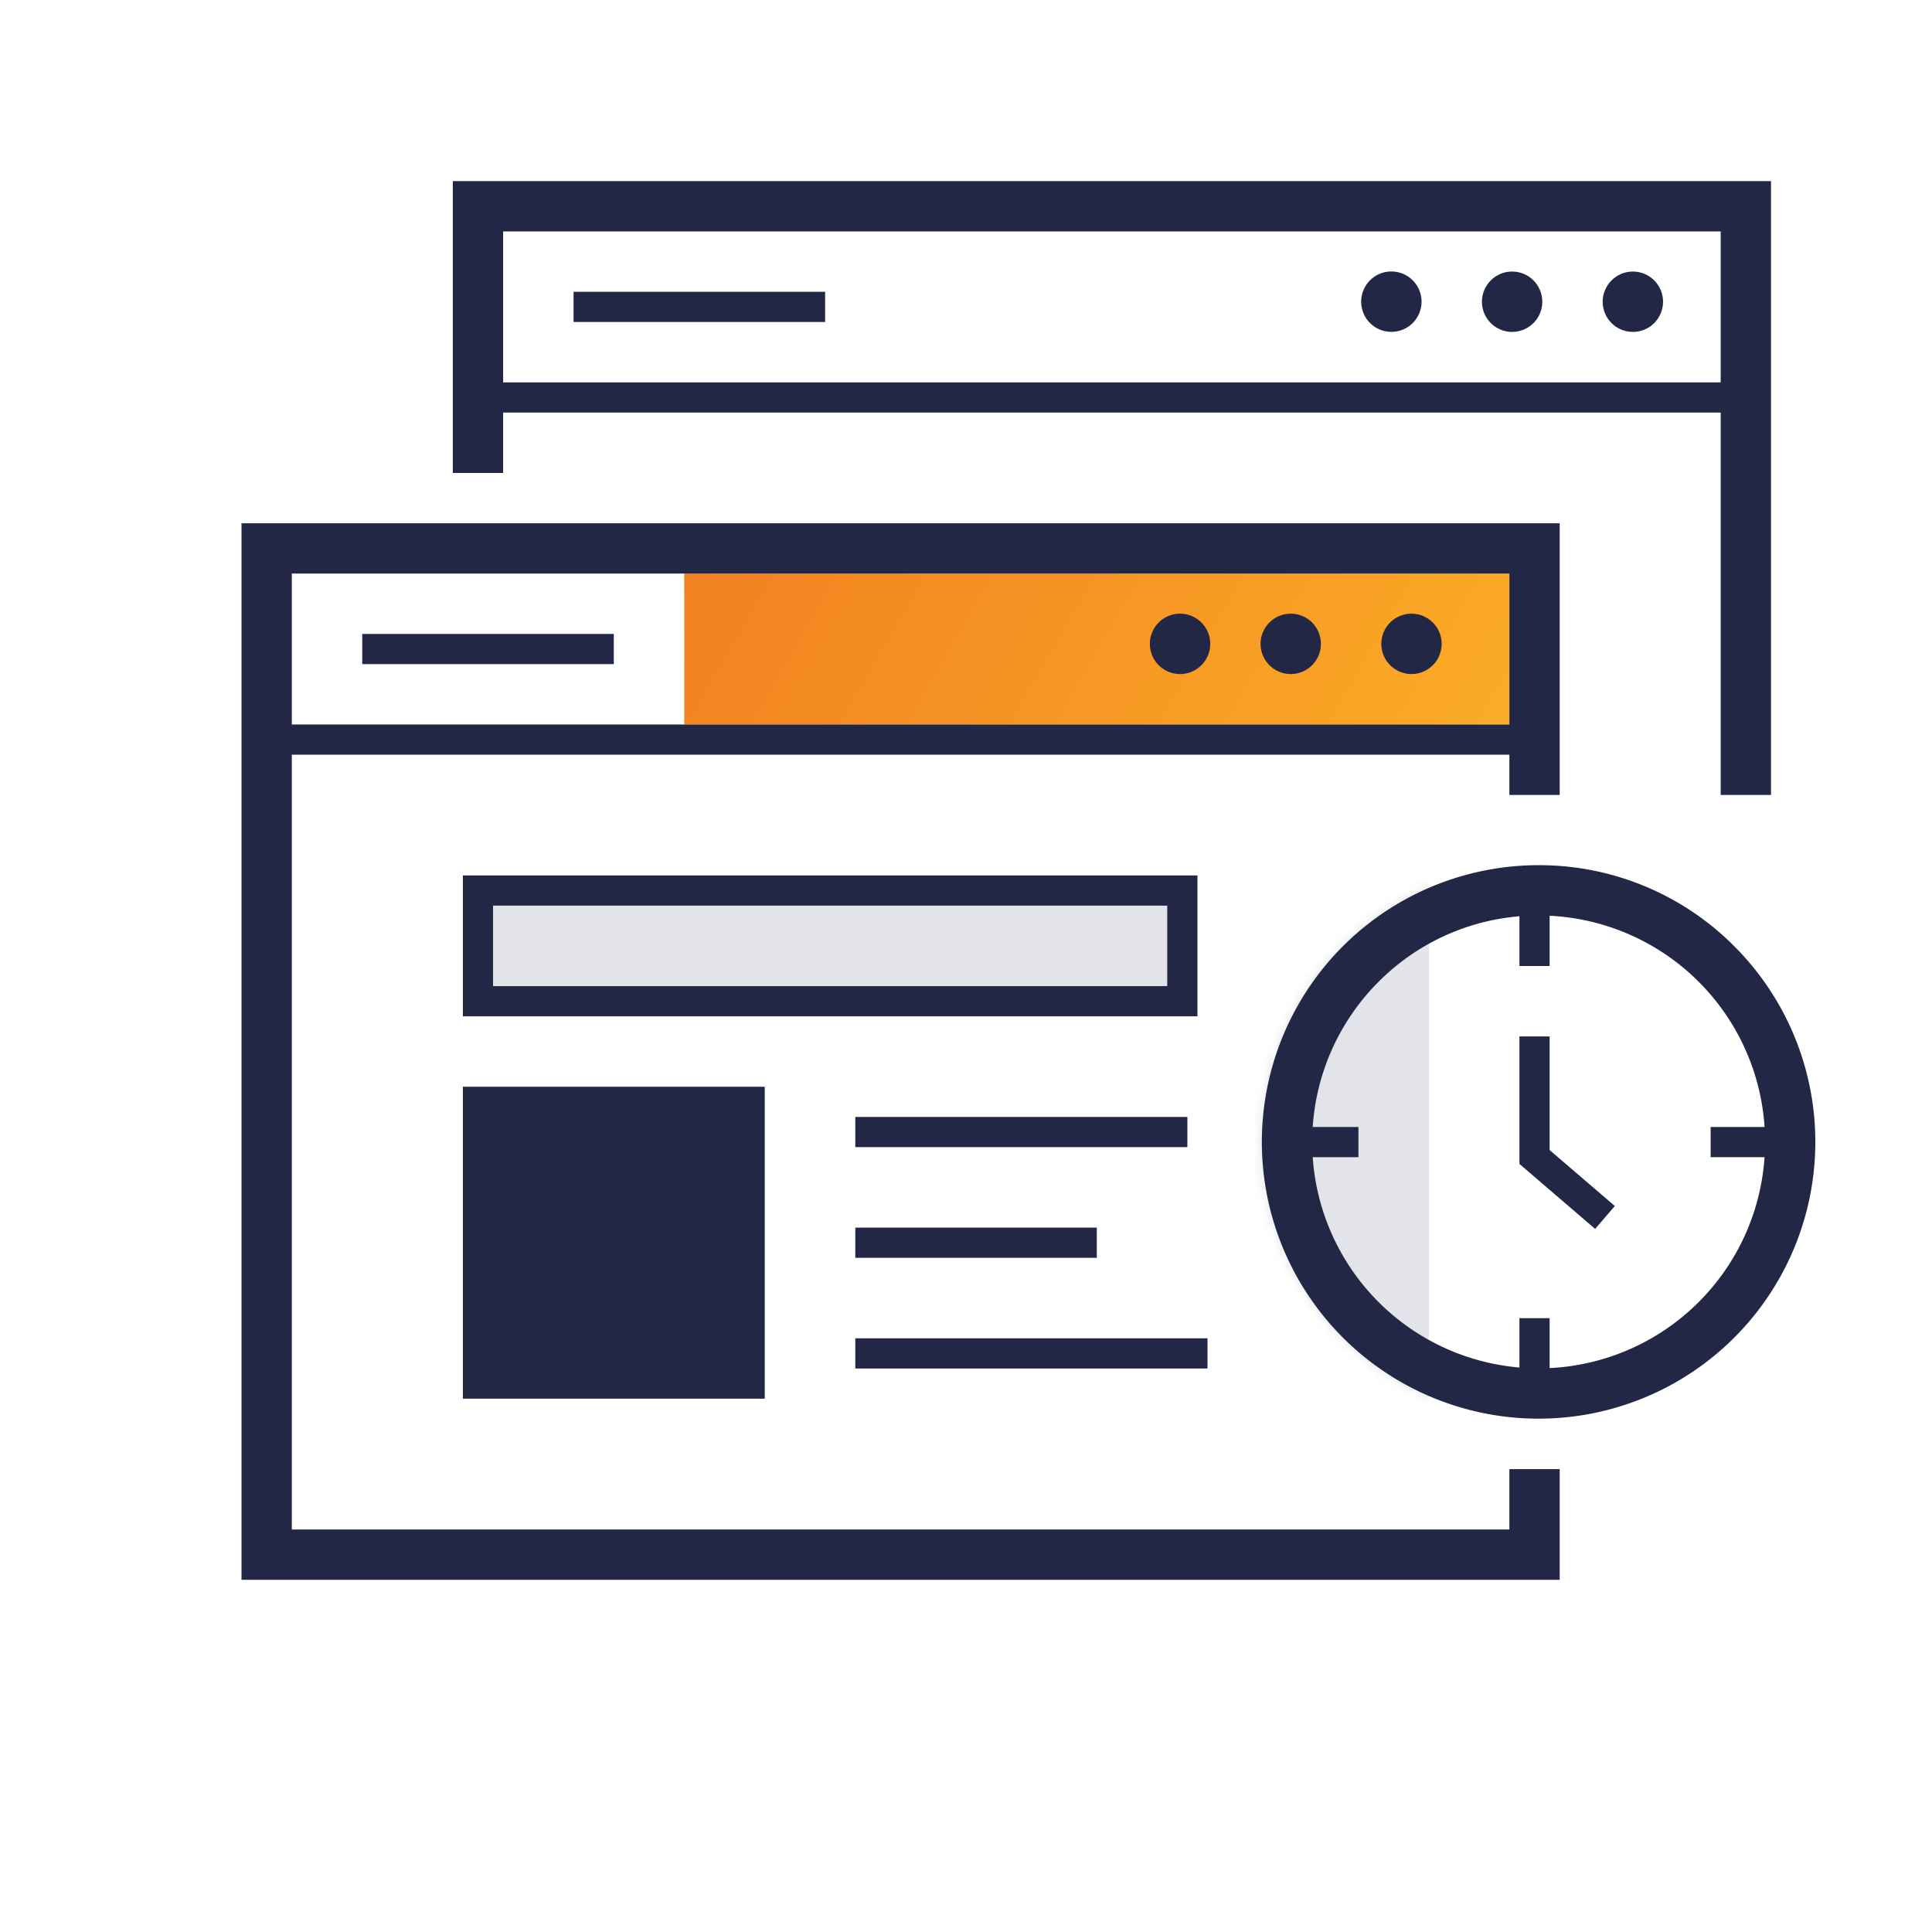
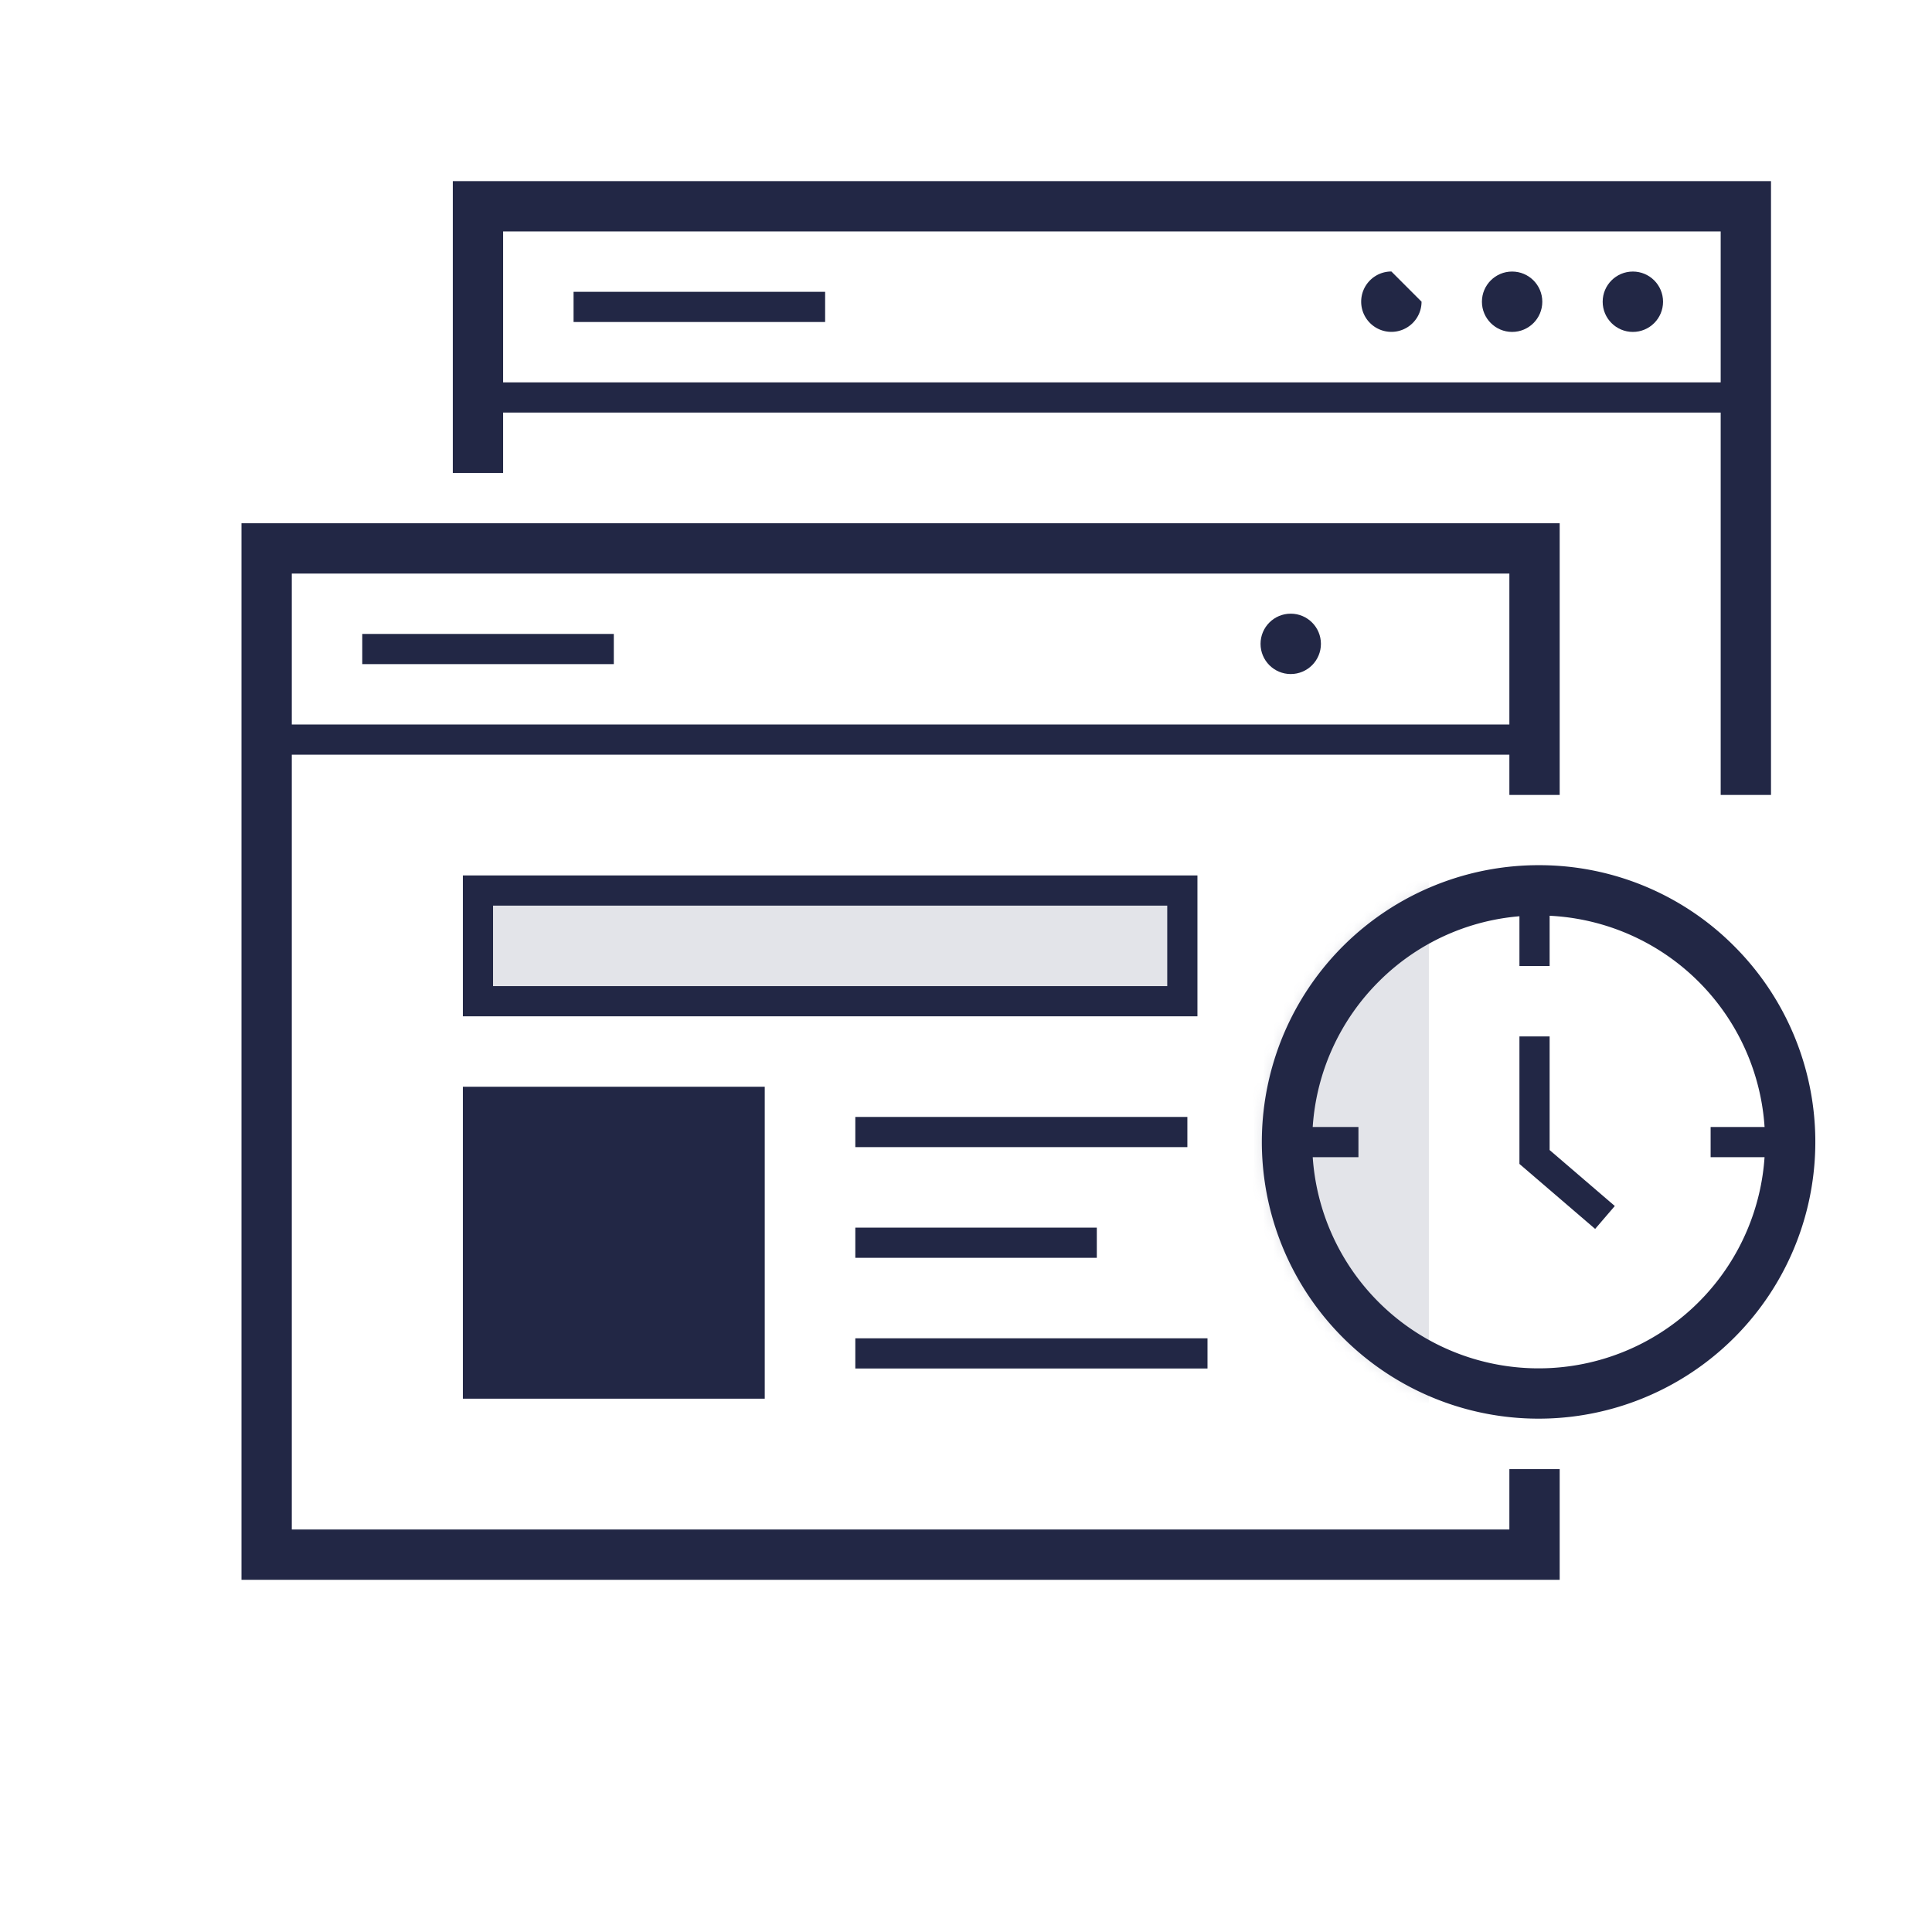
<svg xmlns="http://www.w3.org/2000/svg" viewBox="0 0 192 192">
  <defs>
    <style>
      .cls-1 {
        fill: url(#linear-gradient);
      }

      .cls-2, .cls-3 {
        fill: none;
      }

      .cls-2, .cls-3, .cls-7 {
        stroke: #222745;
        stroke-miterlimit: 10;
      }

      .cls-2 {
        stroke-width: 5px;
      }

      .cls-3, .cls-7 {
        stroke-width: 3px;
      }

      .cls-4, .cls-7 {
        fill: #222745;
      }

      .cls-5 {
        mask: url(#mask);
      }

      .cls-6 {
        fill: #444b6c;
        opacity: 0.15;
      }

      .cls-8 {
        filter: url(#luminosity-noclip);
      }
    </style>
    <linearGradient id="linear-gradient" x1="75.002" y1="44.871" x2="142.998" y2="84.129" gradientUnits="userSpaceOnUse">
      <stop offset="0" stop-color="#f28121" />
      <stop offset="1" stop-color="#fbac26" />
    </linearGradient>
    <filter id="luminosity-noclip" x="12" y="85.981" width="168.406" height="85.019" filterUnits="userSpaceOnUse" color-interpolation-filters="sRGB">
      <feFlood flood-color="#fff" result="bg" />
      <feBlend in="SourceGraphic" in2="bg" />
    </filter>
    <mask id="mask" x="12" y="85.981" width="168.406" height="85.019" maskUnits="userSpaceOnUse">
      <g class="cls-8">
        <rect x="47" y="89" width="70" height="11" />
        <path d="M172.352,94.036a27.5,27.5,0,1,0,8.055,19.443A27.318,27.318,0,0,0,172.352,94.036Z" />
      </g>
    </mask>
  </defs>
  <title>ic_1</title>
  <g id="ic">
    <g>
-       <rect class="cls-1" x="68" y="57" width="82" height="15" />
      <polyline class="cls-2" points="152.5 146 152.5 154.5 26.5 154.5 26.5 54.5 152.5 54.5 152.5 79" />
      <line class="cls-3" x1="36" y1="64.5" x2="61" y2="64.5" />
      <g>
-         <path class="cls-4" d="M120.272,63.986a3,3,0,1,1-2.998-3A2.999,2.999,0,0,1,120.272,63.986Z" />
        <circle class="cls-4" cx="128.272" cy="63.986" r="3" />
-         <circle class="cls-4" cx="140.272" cy="63.986" r="3" />
      </g>
      <line class="cls-3" x1="26" y1="73.5" x2="153" y2="73.5" />
      <g class="cls-5">
        <polygon class="cls-6" points="131.465 171 142 171 142 87 12 87 12 171 88.205 171 131.465 171" />
      </g>
      <line class="cls-3" x1="85" y1="112.5" x2="118" y2="112.5" />
      <line class="cls-3" x1="85" y1="123.5" x2="109" y2="123.5" />
      <line class="cls-3" x1="85" y1="134.5" x2="120" y2="134.5" />
      <rect class="cls-7" x="47.5" y="109.5" width="27" height="28" />
      <rect class="cls-3" x="47.5" y="88.5" width="70" height="11" />
      <g>
        <polyline class="cls-2" points="47.5 47 47.5 20.5 173.5 20.5 173.5 79" />
        <line class="cls-3" x1="57" y1="30.5" x2="82" y2="30.5" />
        <g>
-           <path class="cls-4" d="M141.272,29.98a3,3,0,1,1-2.998-3A2.999,2.999,0,0,1,141.272,29.98Z" />
+           <path class="cls-4" d="M141.272,29.98a3,3,0,1,1-2.998-3Z" />
          <circle class="cls-4" cx="150.272" cy="29.986" r="3" />
          <circle class="cls-4" cx="162.272" cy="29.986" r="3" />
        </g>
        <line class="cls-3" x1="47" y1="39.5" x2="174" y2="39.5" />
      </g>
      <path class="cls-4" d="M152.906,90.981a22.502,22.502,0,1,1-15.908,6.59,22.35,22.35,0,0,1,15.908-6.59m0-5a27.502,27.502,0,1,0,19.445,8.056,27.32,27.32,0,0,0-19.445-8.056Z" />
      <polyline class="cls-3" points="152.5 103 152.5 114.98 159.5 120.99" />
      <line class="cls-3" x1="152.5" y1="90" x2="152.5" y2="96" />
-       <line class="cls-3" x1="152.5" y1="131" x2="152.5" y2="137" />
      <line class="cls-3" x1="129" y1="113.5" x2="135" y2="113.5" />
      <line class="cls-3" x1="170" y1="113.5" x2="176" y2="113.5" />
    </g>
  </g>
</svg>